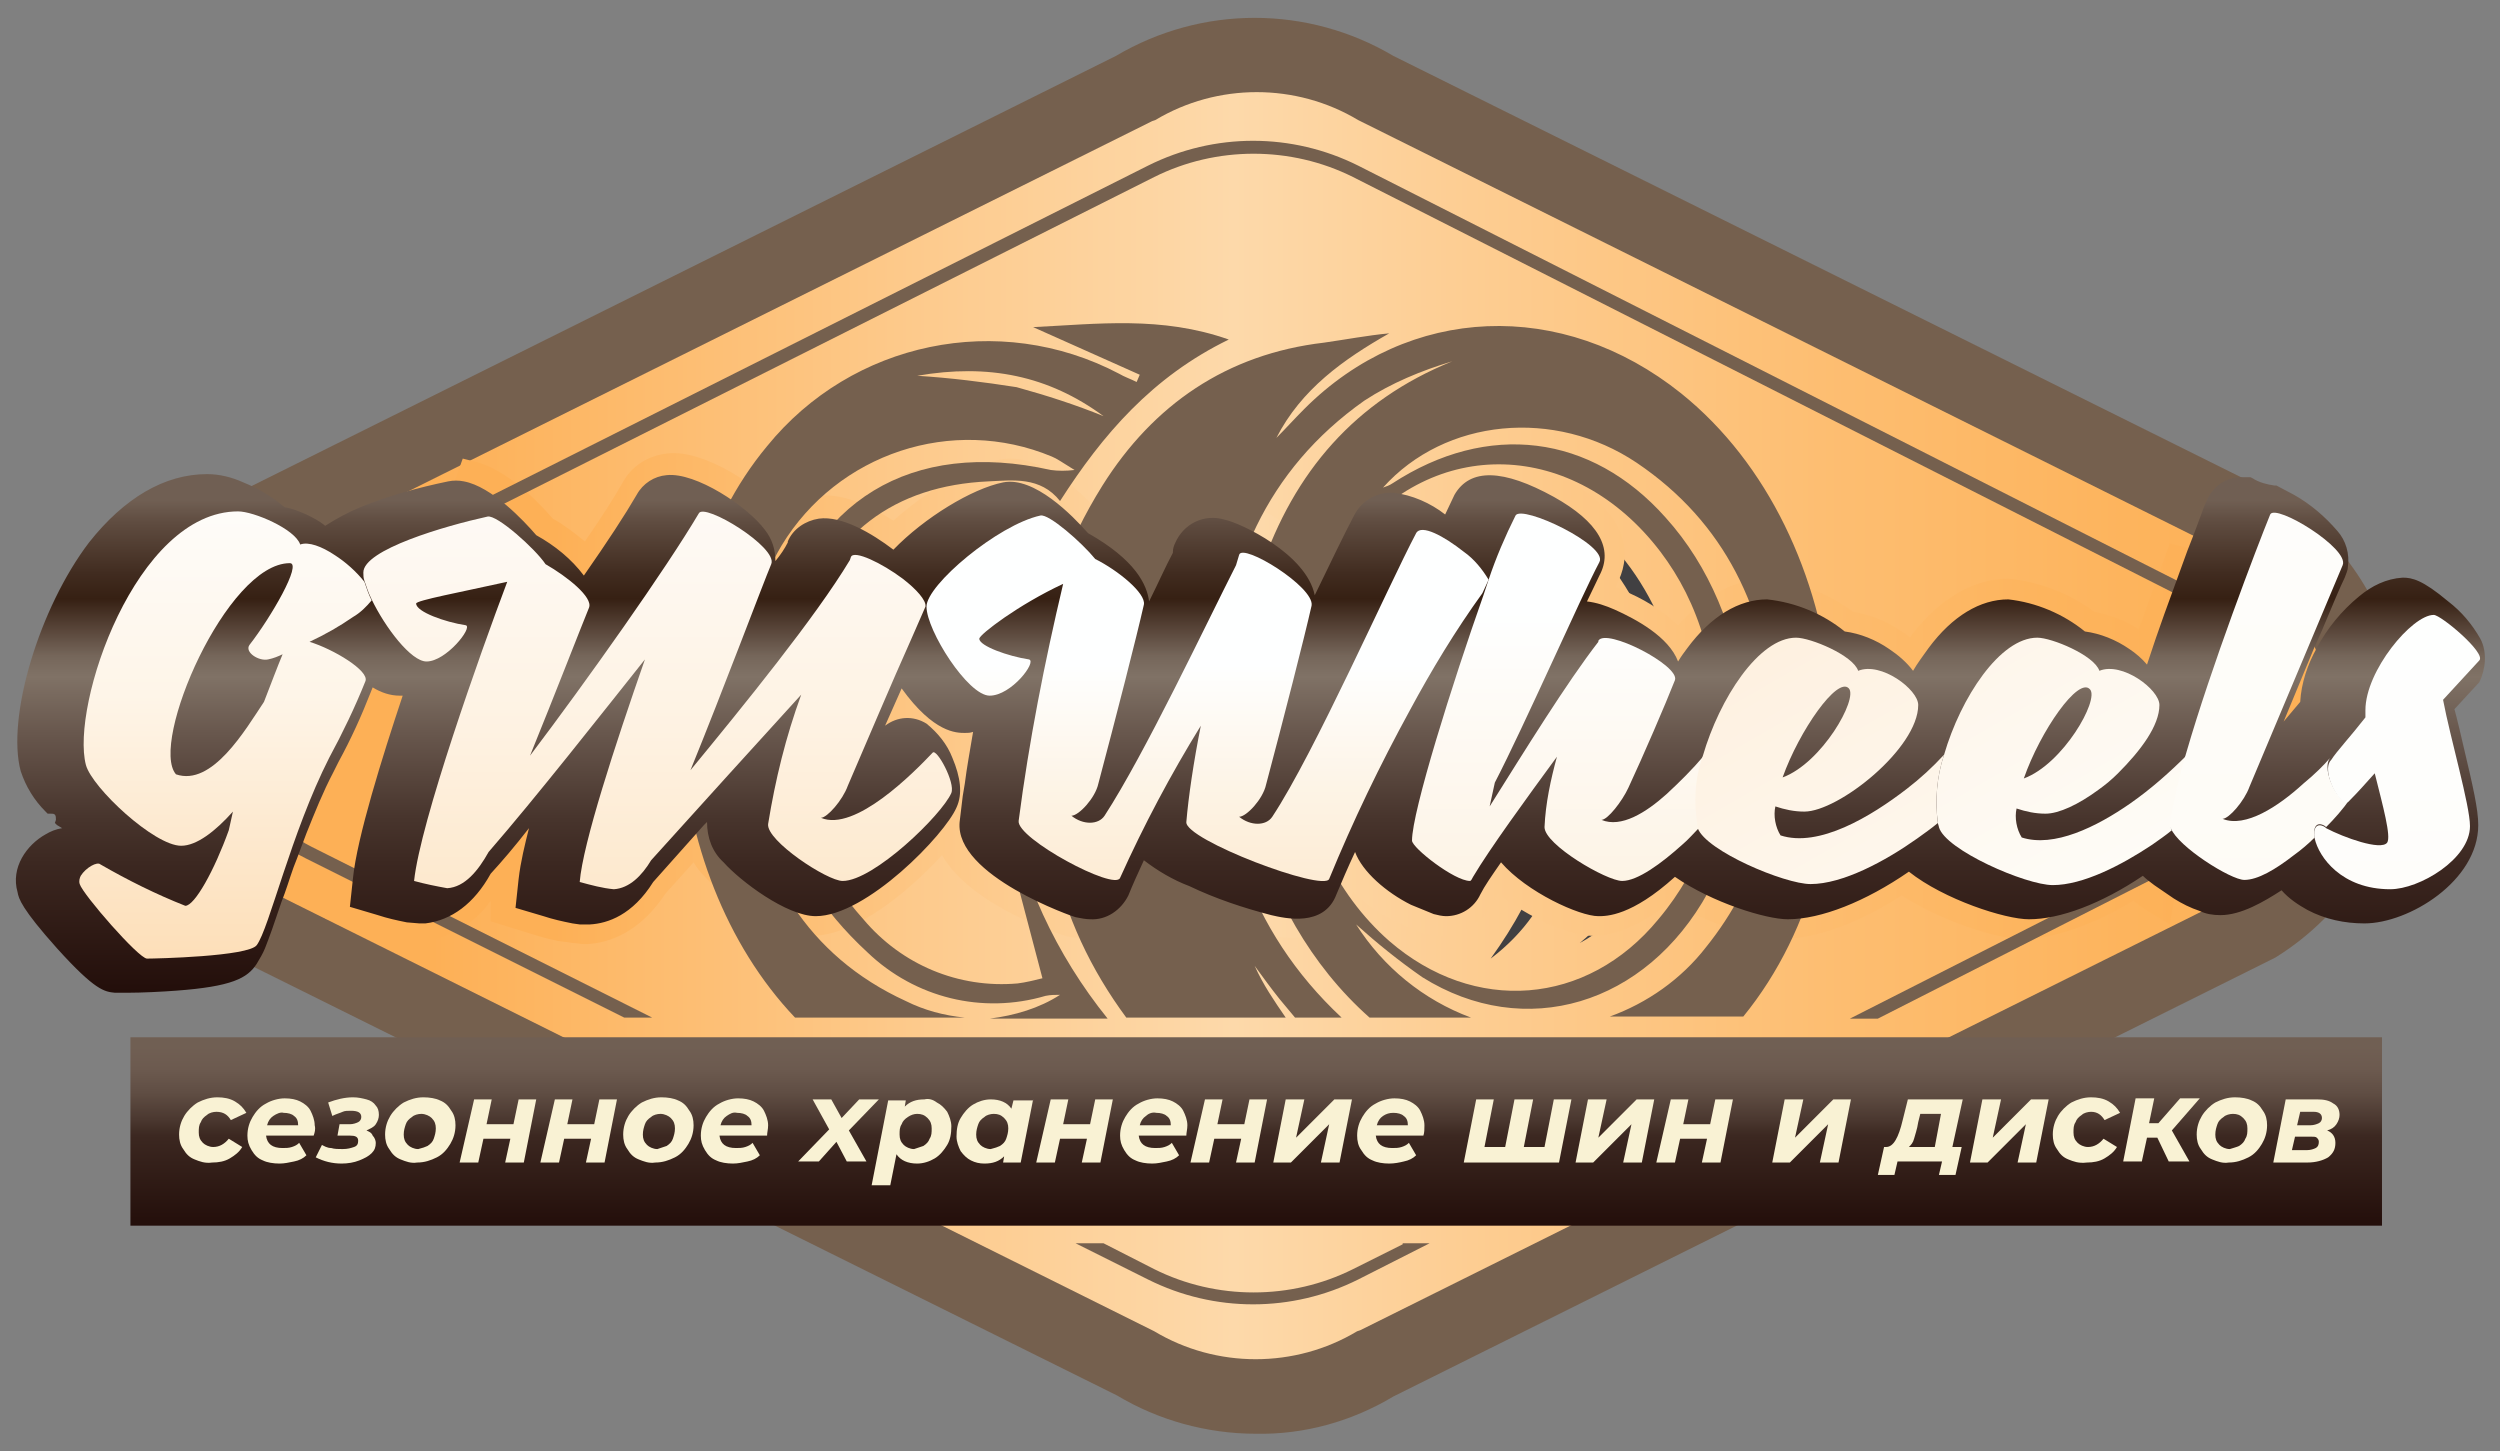
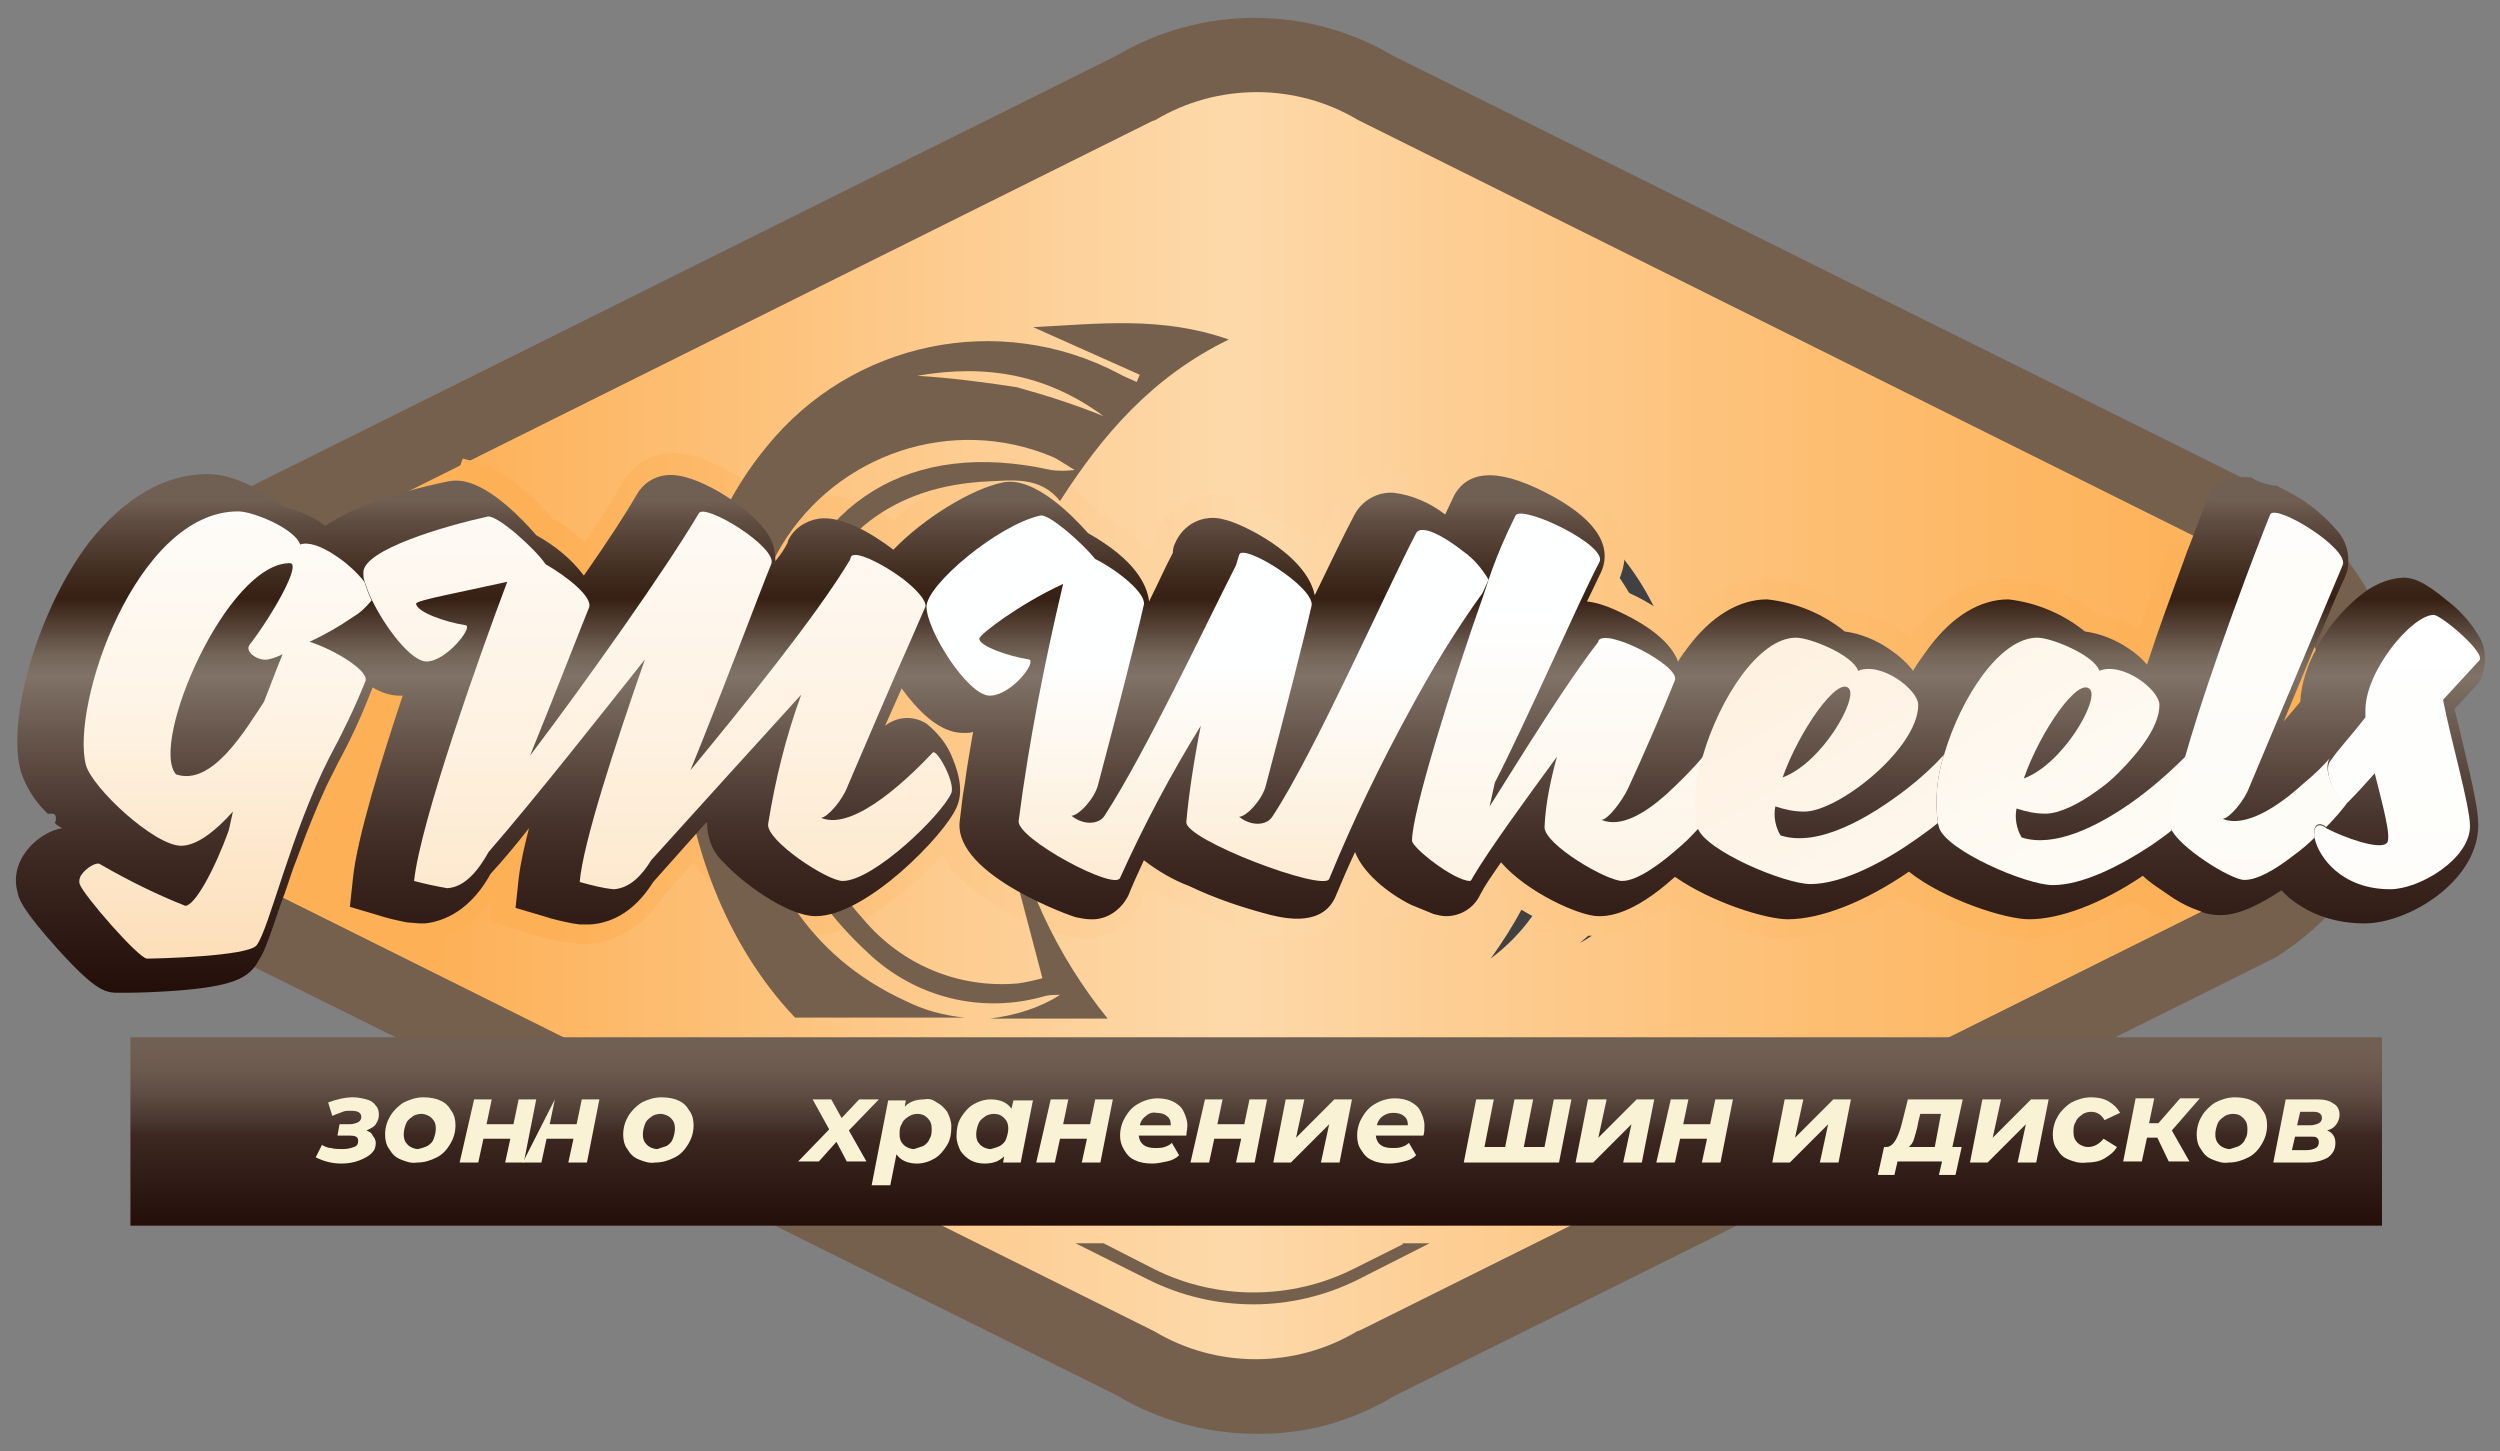
<svg xmlns="http://www.w3.org/2000/svg" id="Слой_1" x="0px" y="0px" viewBox="0 0 241.5 140.2" style="enable-background:new 0 0 241.5 140.2;" xml:space="preserve">
  <rect x="0" y="0" width="241.5" height="140.2" fill="#808080" stroke="none" />
  <style type="text/css"> .st0{fill:url(#SVGID_1_);} .st1{fill:#414042;} .st2{fill:none;} .st3{fill:#75604E;} .st4{fill:url(#SVGID_2_);} .st5{fill:url(#SVGID_3_);} .st6{enable-background:new ;} .st7{fill:#F9F2D4;} .st8{fill:url(#SVGID_4_);} .st9{fill:url(#SVGID_5_);} .st10{fill:url(#SVGID_6_);} .st11{fill:url(#SVGID_7_);} .st12{fill:url(#SVGID_8_);} .st13{fill:url(#SVGID_9_);} .st14{fill:url(#SVGID_10_);} .st15{fill:url(#SVGID_11_);} .st16{fill:url(#SVGID_12_);} </style>
  <title>gmwheels_лого</title>
  <linearGradient id="SVGID_1_" gradientUnits="userSpaceOnUse" x1="16.573" y1="69.79" x2="226" y2="69.79" gradientTransform="matrix(1 0 0 -1 0 139.89)">
    <stop offset="0.12" style="stop-color:#FDB056" />
    <stop offset="0.36" style="stop-color:#FDCC90" />
    <stop offset="0.49" style="stop-color:#FDD9AA" />
    <stop offset="0.59" style="stop-color:#FDCE94" />
    <stop offset="0.76" style="stop-color:#FDBE72" />
    <stop offset="0.9" style="stop-color:#FDB45D" />
    <stop offset="1" style="stop-color:#FDB056" />
  </linearGradient>
  <path class="st0" d="M226,70.1c0,7.6-3.9,14.8-10.4,18.8l-0.3,0.2l-82.7,41.1c-7,4.2-15.8,4.2-22.8,0L27.3,89.1L27,88.9 c-10.4-6.5-13.5-20.1-7.1-30.5c1.8-2.9,4.2-5.3,7.1-7.1l0.3-0.2L109.9,10c7-4.2,15.8-4.2,22.8,0l82.6,41.1l0.3,0.2 C222.1,55.3,226,62.4,226,70.1z" />
  <path class="st1" d="M152.6,91.1c13.3-10.9,11-36.2-6.1-43.5c6.7,0.5,13.5,8.1,15.5,17.4C164.4,75.7,160.4,86.9,152.6,91.1z" />
  <path class="st1" d="M144,92.6c9.5-13.2,8.4-24.9-3.7-39.4c7.3,4.4,10.6,11.3,11.2,19.5C152.1,80.4,150.6,87.6,144,92.6z" />
  <path class="st2" d="M109.7,13.5c6.8-4,15.2-4,22,0l76.3,38l0.3,0.2c1.3,0.8,2.5,1.7,3.5,2.8c0.4-1,0.7-1.9,1-2.6l-82-40.8h-0.1 c-6.2-3.7-13.9-3.7-20.1,0l-0.2,0.1L29.6,51.2c0.6,0.3,1.1,0.6,1.7,1l0.4,0.3c1.1-0.8,2.3-1.4,3.5-1.9L109.7,13.5z" />
  <path class="st2" d="M212.1,88.4l-81.2,40.4l-0.1,0.1c-6.2,3.7-13.9,3.7-20.1,0h-0.1L26.9,87.2c0.4-1.1,0.7-2.2,1.2-3.4 c1.5,1.7,3.2,3.2,5.1,4.4l0.3,0.2l76.3,38c6.8,4,15.3,4,22.1,0l76.3-38l0.4-0.2c0.5-0.3,0.9-0.6,1.4-0.9 C210.5,87.7,211.3,88.1,212.1,88.4z" />
  <path class="st2" d="M224.3,63.9c-0.9,1.6-1.5,3.3-1.6,5.1c-0.7,0.8-1.3,1.6-1.8,2.2c-0.3,0.4-0.6,0.7-0.8,1v0.1l-0.2,0.2l-0.8,0.8 c1.4-3.4,3.2-7.6,4.6-11C223.9,62.8,224.1,63.3,224.3,63.9z" />
  <path class="st3" d="M121.3,138.5c-4.7,0-9.4-1.3-13.4-3.7L23.1,92.7l-0.4-0.2c-12.4-7.7-16.2-23.9-8.5-36.2c2.1-3.4,5-6.3,8.4-8.5 l0.6-0.3l84.6-42.1c8.3-4.9,18.5-4.9,26.8,0l84.7,42.1l0.5,0.3c12.3,7.7,16.1,23.9,8.4,36.3c-2.1,3.4-5,6.3-8.4,8.4l-0.6,0.3 l-84.6,42.1C130.6,137.3,126,138.6,121.3,138.5z M26.7,86.4l84.8,42.2c6,3.6,13.6,3.6,19.6,0l0.3-0.1l84.6-42.1l0.2-0.1 c8.9-5.6,11.6-17.4,6.1-26.3c-1.5-2.5-3.6-4.5-6.1-6.1l-0.2-0.1l-84.8-42.2c-6-3.6-13.6-3.6-19.6,0l-0.3,0.1L26.7,53.8l-0.2,0.1 c-8.9,5.6-11.7,17.4-6.1,26.3c1.5,2.5,3.6,4.5,6.1,6.1L26.7,86.4z" />
  <path class="st3" d="M135.5,120.2l-4.8,2.4c-6,3-13.2,3-19.2,0l-4.9-2.5h-2.7l7,3.5c6.4,3.2,13.9,3.2,20.3,0l6.9-3.5H135.5z" />
  <linearGradient id="SVGID_2_" gradientUnits="userSpaceOnUse" x1="121.3" y1="21.49" x2="121.3" y2="39.69" gradientTransform="matrix(1 0 0 -1 0 139.89)">
    <stop offset="0" style="stop-color:#230E0A" />
    <stop offset="0.48" style="stop-color:#3C2821" />
    <stop offset="0.56" style="stop-color:#4A372F" />
    <stop offset="0.7" style="stop-color:#5F4D43" />
    <stop offset="0.83" style="stop-color:#6C5A4F" />
    <stop offset="0.95" style="stop-color:#705F53" />
  </linearGradient>
  <rect x="12.6" y="100.2" class="st4" width="217.5" height="18.2" />
  <linearGradient id="SVGID_3_" gradientUnits="userSpaceOnUse" x1="31.34" y1="72.317" x2="215.86" y2="72.317" gradientTransform="matrix(1 0 0 -1 0 139.89)">
    <stop offset="0.12" style="stop-color:#FDB056" />
    <stop offset="0.36" style="stop-color:#FDCC90" />
    <stop offset="0.49" style="stop-color:#FDD9AA" />
    <stop offset="0.59" style="stop-color:#FDCE94" />
    <stop offset="0.76" style="stop-color:#FDBE72" />
    <stop offset="0.9" style="stop-color:#FDB45D" />
    <stop offset="1" style="stop-color:#FDB056" />
  </linearGradient>
  <path class="st5" d="M209.6,52.5l-0.8,2.2c-0.6,1.5-1.3,3.7-2.2,6.1c-1.3-0.9-2.8-1.4-4.3-1.7c-2.4-1.8-5.3-2.9-8.3-3.2 c-3.3,0-6.6,1.9-9.3,5.4l-0.2,0.3c-0.3-0.3-0.6-0.5-0.8-0.6c-1.4-1-3-1.6-4.7-1.9c-2.4-1.8-5.3-2.9-8.3-3.2c-3,0-6,1.6-8.6,4.5 c-1.6-1.5-3.4-2.6-5.4-3.4l-0.6-0.3l0.1-0.3c1.1-2.1,2-6.3-5.2-10.3c-7.9-4.4-11.1-1.6-12.3,0.5l0,0c-1.2-0.7-2.6-1.1-4-1.2 c-2.4-0.1-4.6,1.1-5.6,3.2c-0.6,1.1-1.3,2.5-2.2,4.4c-2.2-2.3-5-4-8.1-5c-2.9-0.9-6,0.7-7.1,3.6c-0.1,0.3-0.2,0.5-0.3,0.8l-0.4,0.9 c-1.3-1.5-2.9-2.7-4.6-3.6c-2.5-2.8-6.3-6-9.8-5.3c-2.9,0.6-7.1,3-10.3,5.9c-2-1.3-4.8-2.7-7.2-2.4c-1.3,0.2-2.6,0.8-3.5,1.8 c-2.1-2.7-7.6-6.3-11.1-5.9c-1.9,0.2-3.5,1.2-4.4,2.9c-0.8,1.4-2,3.3-3.6,5.6c-1-0.8-2-1.6-3.1-2.2c-2-2.3-4.9-5-7.9-5.6l-0.8-0.2 l-8.3,23.3c-2.7,8-4.2,13.6-4.5,16.7l-0.5,4.4l4.2,1.3c1,0.3,2.1,0.6,3.1,0.7l1.3,0.2h0.5c0.1,0,0.3,0,0.4,0c2.6-0.3,5-1.7,6.5-3.9 L47.4,89l4.2,1.3c1,0.3,2,0.6,3.1,0.7l0.7,0.1c0.3,0,0.7,0.1,1,0.1h0.3c2.1-0.1,5.1-1.1,7.6-4.9l2.7-3c0.3,0.5,0.6,0.9,1,1.3 c1.9,2.1,6.9,5.8,10.4,5.8c4.4,0,9.7-4.6,12.6-7.8c2.8,5,11.8,7.8,11.9,7.8c0.6,0.2,1.3,0.2,1.9,0.2c2.4,0.1,4.6-1.4,5.5-3.6 c0.1-0.4,0.3-0.8,0.5-1.2c0.8,0.4,1.7,0.9,2.8,1.4c2.7,1.2,5.4,2.2,8.2,3c5.6,1.3,7.8-1,8.6-3.2l0.3-0.8c1.2,1.1,2.6,2.1,4.1,2.8 l2.3,1l0.2,0.1c0.6,0.2,1.2,0.3,1.8,0.3c2.1,0,4.1-1.2,5-3.1c0.2-0.3,0.4-0.6,0.6-1c3,2.4,7,4.1,9.1,4.1c0.9,0,3.4,0,7.6-3.3 c3.7,2.2,8.4,3.6,10.7,3.6c4.3,0,9-2.5,11.6-4.2c3.7,2.4,9.1,4.2,11.6,4.2c4,0,8.3-2.2,10.8-3.7l0.1,0.1c0.6,0.5,1.4,1,2.1,1.4 l1.3,0.8l6.1-35.3L209.6,52.5z" />
  <g class="st6">
-     <path class="st7" d="M18.8,112c-0.5-0.2-0.8-0.5-1.1-1c-0.3-0.4-0.4-0.9-0.4-1.4c0-0.7,0.2-1.3,0.5-1.8c0.3-0.5,0.8-1,1.3-1.3 c0.6-0.3,1.2-0.5,1.9-0.5c0.6,0,1.2,0.1,1.7,0.4c0.5,0.3,0.8,0.6,1.1,1.1l-1.5,0.7c-0.3-0.5-0.7-0.8-1.4-0.8 c-0.3,0-0.7,0.1-0.9,0.3c-0.3,0.2-0.5,0.4-0.6,0.7c-0.2,0.3-0.2,0.6-0.2,1c0,0.4,0.1,0.7,0.4,1c0.2,0.2,0.6,0.4,1,0.4 c0.6,0,1.1-0.3,1.5-0.8l1.3,0.8c-0.3,0.5-0.7,0.8-1.2,1.1c-0.5,0.3-1.1,0.4-1.7,0.4C19.8,112.4,19.3,112.2,18.8,112z" />
-     <path class="st7" d="M30.3,109.7h-4.6c0.1,0.8,0.6,1.2,1.6,1.2c0.3,0,0.6,0,0.9-0.1c0.3-0.1,0.5-0.2,0.7-0.4l0.7,1.2 c-0.3,0.3-0.7,0.5-1.2,0.6s-0.9,0.2-1.4,0.2c-0.6,0-1.2-0.1-1.6-0.3c-0.5-0.2-0.8-0.5-1.1-1s-0.4-0.9-0.4-1.4 c0-0.7,0.2-1.3,0.5-1.8c0.3-0.5,0.7-1,1.3-1.3c0.5-0.3,1.2-0.5,1.8-0.5c0.6,0,1.1,0.1,1.5,0.3c0.4,0.2,0.8,0.5,1,0.9 c0.2,0.4,0.4,0.9,0.4,1.4C30.5,109.1,30.4,109.4,30.3,109.7z M26.4,107.8c-0.3,0.2-0.5,0.5-0.6,0.9h3c0-0.4-0.1-0.7-0.4-0.9 c-0.2-0.2-0.6-0.3-1-0.3C27.1,107.4,26.7,107.6,26.4,107.8z" />
-   </g>
+     </g>
  <g class="st6">
    <path class="st7" d="M36,109.7c0.2,0.2,0.3,0.5,0.3,0.7c0,0.4-0.1,0.7-0.4,1c-0.3,0.3-0.7,0.5-1.2,0.7c-0.5,0.2-1.1,0.3-1.7,0.3 c-0.9,0-1.7-0.2-2.5-0.6l0.6-1.2c0.2,0.1,0.5,0.3,0.9,0.3c0.3,0.1,0.7,0.1,1.1,0.1c0.5,0,0.8-0.1,1.1-0.2c0.3-0.1,0.4-0.3,0.4-0.6 c0-0.4-0.3-0.5-0.8-0.5h-1.2l0.2-1.1h1c0.3,0,0.6-0.1,0.8-0.2c0.2-0.1,0.3-0.3,0.3-0.5c0-0.4-0.3-0.6-1-0.6c-0.3,0-0.6,0-0.8,0.1 s-0.6,0.2-1,0.4l-0.4-1.3c0.8-0.3,1.6-0.5,2.4-0.5c0.5,0,0.9,0.1,1.3,0.2c0.4,0.1,0.7,0.3,0.9,0.6c0.2,0.2,0.3,0.5,0.3,0.9 c0,0.3-0.1,0.6-0.3,0.9s-0.5,0.4-0.9,0.6C35.6,109.3,35.9,109.4,36,109.7z" />
    <path class="st7" d="M38.7,112c-0.5-0.2-0.8-0.5-1.1-1c-0.3-0.4-0.4-0.9-0.4-1.4c0-0.7,0.2-1.3,0.5-1.8c0.3-0.5,0.8-1,1.3-1.3 c0.6-0.3,1.2-0.5,1.9-0.5c0.6,0,1.2,0.1,1.6,0.3c0.5,0.2,0.8,0.5,1.1,1c0.3,0.4,0.4,0.9,0.4,1.4c0,0.7-0.2,1.3-0.5,1.8 c-0.3,0.5-0.7,1-1.3,1.3s-1.2,0.5-1.9,0.5C39.7,112.4,39.2,112.2,38.7,112z M41.3,110.7c0.3-0.2,0.5-0.4,0.6-0.7s0.2-0.6,0.2-1 c0-0.4-0.1-0.7-0.4-1c-0.2-0.2-0.6-0.4-1-0.4c-0.3,0-0.7,0.1-0.9,0.3c-0.3,0.2-0.5,0.4-0.6,0.7c-0.1,0.3-0.2,0.6-0.2,1 c0,0.4,0.1,0.7,0.4,1c0.2,0.2,0.6,0.4,1,0.4C40.8,110.9,41.1,110.8,41.3,110.7z" />
    <path class="st7" d="M45.8,106.2h1.7l-0.5,2.4h2.6l0.5-2.4h1.7l-1.2,6.1h-1.8l0.5-2.3h-2.6l-0.5,2.3h-1.8L45.8,106.2z" />
-     <path class="st7" d="M53.6,106.2h1.7l-0.5,2.4h2.6l0.5-2.4h1.7l-1.2,6.1h-1.8l0.5-2.3h-2.6l-0.5,2.3h-1.8L53.6,106.2z" />
+     <path class="st7" d="M53.6,106.2l-0.5,2.4h2.6l0.5-2.4h1.7l-1.2,6.1h-1.8l0.5-2.3h-2.6l-0.5,2.3h-1.8L53.6,106.2z" />
    <path class="st7" d="M61.7,112c-0.5-0.2-0.8-0.5-1.1-1c-0.3-0.4-0.4-0.9-0.4-1.4c0-0.7,0.2-1.3,0.5-1.8c0.3-0.5,0.8-1,1.3-1.3 c0.6-0.3,1.2-0.5,1.9-0.5c0.6,0,1.2,0.1,1.6,0.3c0.5,0.2,0.8,0.5,1.1,1c0.3,0.4,0.4,0.9,0.4,1.4c0,0.7-0.2,1.3-0.5,1.8 c-0.3,0.5-0.7,1-1.3,1.3s-1.2,0.5-1.9,0.5C62.7,112.4,62.2,112.2,61.7,112z M64.4,110.7c0.3-0.2,0.5-0.4,0.6-0.7s0.2-0.6,0.2-1 c0-0.4-0.1-0.7-0.4-1c-0.2-0.2-0.6-0.4-1-0.4c-0.3,0-0.7,0.1-0.9,0.3c-0.3,0.2-0.5,0.4-0.6,0.7c-0.1,0.3-0.2,0.6-0.2,1 c0,0.4,0.1,0.7,0.4,1c0.2,0.2,0.6,0.4,1,0.4C63.8,110.9,64.1,110.8,64.4,110.7z" />
-     <path class="st7" d="M74.1,109.7h-4.6c0.1,0.8,0.6,1.2,1.6,1.2c0.3,0,0.6,0,0.9-0.1c0.3-0.1,0.5-0.2,0.7-0.4l0.7,1.2 c-0.3,0.3-0.7,0.5-1.2,0.6s-0.9,0.2-1.4,0.2c-0.6,0-1.2-0.1-1.6-0.3c-0.5-0.2-0.8-0.5-1.1-1s-0.4-0.9-0.4-1.4 c0-0.7,0.2-1.3,0.5-1.8c0.3-0.5,0.7-1,1.3-1.3c0.5-0.3,1.2-0.5,1.8-0.5c0.6,0,1.1,0.1,1.5,0.3c0.4,0.2,0.8,0.5,1,0.9 c0.2,0.4,0.4,0.9,0.4,1.4C74.2,109.1,74.1,109.4,74.1,109.7z M70.2,107.8c-0.3,0.2-0.5,0.5-0.6,0.9h3c0-0.4-0.1-0.7-0.4-0.9 c-0.2-0.2-0.6-0.3-1-0.3C70.8,107.4,70.5,107.6,70.2,107.8z" />
    <path class="st7" d="M82,109.2l1.7,3h-1.9l-1-1.9l-1.7,1.9h-2l3-3.1l-1.6-2.9h1.8l1,1.8l1.7-1.8h1.9L82,109.2z" />
    <path class="st7" d="M90.5,106.5c0.4,0.2,0.7,0.5,1,0.9c0.2,0.4,0.4,0.9,0.4,1.4c0,0.7-0.1,1.3-0.4,1.8c-0.3,0.5-0.7,1-1.2,1.3 c-0.5,0.3-1.1,0.5-1.7,0.5c-0.9,0-1.6-0.3-2-0.9l-0.6,3h-1.8l1.6-8.2h1.7l-0.1,0.6c0.5-0.5,1.1-0.7,1.9-0.7 C89.7,106.1,90.1,106.2,90.5,106.5z M89.2,110.7c0.3-0.2,0.5-0.4,0.6-0.7c0.2-0.3,0.2-0.6,0.2-1c0-0.4-0.1-0.7-0.4-1 s-0.6-0.4-1-0.4c-0.3,0-0.6,0.1-0.9,0.3c-0.3,0.2-0.5,0.4-0.6,0.7c-0.2,0.3-0.2,0.6-0.2,1c0,0.4,0.1,0.7,0.4,1 c0.2,0.2,0.6,0.4,1,0.4C88.6,110.9,88.9,110.8,89.2,110.7z" />
    <path class="st7" d="M99.8,106.2l-1.2,6.1h-1.7l0.1-0.6c-0.5,0.5-1.1,0.7-1.9,0.7c-0.5,0-0.9-0.1-1.3-0.3s-0.7-0.5-1-0.9 c-0.2-0.4-0.4-0.9-0.4-1.4c0-0.7,0.1-1.3,0.4-1.8s0.7-1,1.2-1.3c0.5-0.3,1.1-0.5,1.7-0.5c0.9,0,1.6,0.3,2,0.9l0.2-0.8H99.8z M96.6,110.7c0.3-0.2,0.5-0.4,0.6-0.7s0.2-0.6,0.2-1c0-0.4-0.1-0.7-0.4-1s-0.6-0.4-1-0.4c-0.3,0-0.7,0.1-0.9,0.3 c-0.3,0.2-0.5,0.4-0.6,0.7c-0.1,0.3-0.2,0.6-0.2,1c0,0.4,0.1,0.7,0.4,1c0.2,0.2,0.6,0.4,1,0.4C96.1,110.9,96.4,110.8,96.6,110.7z" />
    <path class="st7" d="M101.5,106.2h1.7l-0.5,2.4h2.6l0.5-2.4h1.7l-1.2,6.1h-1.8l0.5-2.3h-2.6l-0.5,2.3h-1.8L101.5,106.2z" />
    <path class="st7" d="M114.6,109.7h-4.6c0.1,0.8,0.6,1.2,1.6,1.2c0.3,0,0.6,0,0.9-0.1c0.3-0.1,0.5-0.2,0.7-0.4l0.7,1.2 c-0.3,0.3-0.7,0.5-1.2,0.6s-0.9,0.2-1.4,0.2c-0.6,0-1.2-0.1-1.6-0.3c-0.5-0.2-0.8-0.5-1.1-1s-0.4-0.9-0.4-1.4 c0-0.7,0.2-1.3,0.5-1.8c0.3-0.5,0.7-1,1.3-1.3c0.5-0.3,1.2-0.5,1.8-0.5c0.6,0,1.1,0.1,1.5,0.3c0.4,0.2,0.8,0.5,1,0.9 c0.2,0.4,0.4,0.9,0.4,1.4C114.7,109.1,114.6,109.4,114.6,109.7z M110.7,107.8c-0.3,0.2-0.5,0.5-0.6,0.9h3c0-0.4-0.1-0.7-0.4-0.9 c-0.2-0.2-0.6-0.3-1-0.3C111.3,107.4,110.9,107.6,110.7,107.8z" />
    <path class="st7" d="M116.4,106.2h1.7l-0.5,2.4h2.6l0.5-2.4h1.7l-1.2,6.1h-1.8l0.5-2.3h-2.6l-0.5,2.3h-1.8L116.4,106.2z" />
    <path class="st7" d="M124.2,106.2h1.8l-0.8,3.7l3.7-3.7h1.7l-1.2,6.1h-1.8l0.8-3.7l-3.7,3.7H123L124.2,106.2z" />
    <path class="st7" d="M137.5,109.7h-4.6c0.1,0.8,0.6,1.2,1.6,1.2c0.3,0,0.6,0,0.9-0.1c0.3-0.1,0.5-0.2,0.7-0.4l0.7,1.2 c-0.3,0.3-0.7,0.5-1.2,0.6c-0.4,0.1-0.9,0.2-1.4,0.2c-0.6,0-1.2-0.1-1.6-0.3c-0.5-0.2-0.8-0.5-1.1-1c-0.3-0.4-0.4-0.9-0.4-1.4 c0-0.7,0.2-1.3,0.5-1.8c0.3-0.5,0.7-1,1.3-1.3c0.5-0.3,1.2-0.5,1.8-0.5c0.6,0,1.1,0.1,1.5,0.3c0.4,0.2,0.8,0.5,1,0.9 c0.2,0.4,0.4,0.9,0.4,1.4C137.6,109.1,137.6,109.4,137.5,109.7z M133.6,107.8c-0.3,0.2-0.5,0.5-0.6,0.9h3c0-0.4-0.1-0.7-0.4-0.9 c-0.2-0.2-0.6-0.3-1-0.3S133.9,107.6,133.6,107.8z" />
    <path class="st7" d="M151.8,106.2l-1.2,6.1h-9.2l1.2-6.1h1.7l-0.9,4.6h2l0.9-4.6h1.8l-0.9,4.6h2l0.9-4.6H151.8z" />
    <path class="st7" d="M153.4,106.2h1.8l-0.8,3.7l3.7-3.7h1.7l-1.2,6.1h-1.8l0.8-3.7l-3.7,3.7h-1.7L153.4,106.2z" />
    <path class="st7" d="M161.4,106.2h1.7l-0.5,2.4h2.6l0.5-2.4h1.7l-1.2,6.1h-1.8l0.5-2.3h-2.6l-0.5,2.3h-1.8L161.4,106.2z" />
    <path class="st7" d="M172.4,106.2h1.8l-0.8,3.7l3.7-3.7h1.7l-1.2,6.1h-1.8l0.8-3.7l-3.7,3.7h-1.7L172.4,106.2z" />
    <path class="st7" d="M188.6,110.8h0.9l-0.6,2.7h-1.6l0.3-1.3h-4.3l-0.3,1.3h-1.6l0.6-2.7h0.2c0.7,0,1.2-0.9,1.6-2.6l0.5-2h5.3 L188.6,110.8z M184.9,110c-0.1,0.4-0.3,0.6-0.5,0.8h2.5l0.6-3.2h-2l-0.2,0.8C185.2,109.1,185,109.6,184.9,110z" />
    <path class="st7" d="M191.5,106.2h1.8l-0.8,3.7l3.7-3.7h1.7l-1.2,6.1h-1.8l0.8-3.7l-3.7,3.7h-1.7L191.5,106.2z" />
    <path class="st7" d="M199.8,112c-0.5-0.2-0.8-0.5-1.1-1c-0.3-0.4-0.4-0.9-0.4-1.4c0-0.7,0.2-1.3,0.5-1.8c0.3-0.5,0.8-1,1.3-1.3 c0.6-0.3,1.2-0.5,1.9-0.5c0.6,0,1.2,0.1,1.7,0.4c0.5,0.3,0.8,0.6,1.1,1.1l-1.5,0.7c-0.3-0.5-0.7-0.8-1.3-0.8 c-0.3,0-0.7,0.1-0.9,0.3c-0.3,0.2-0.5,0.4-0.6,0.7c-0.2,0.3-0.2,0.6-0.2,1c0,0.4,0.1,0.7,0.4,1c0.2,0.2,0.6,0.4,1,0.4 c0.6,0,1.1-0.3,1.5-0.8l1.3,0.8c-0.3,0.5-0.7,0.8-1.2,1.1c-0.5,0.3-1.1,0.4-1.7,0.4C200.8,112.4,200.3,112.2,199.8,112z" />
  </g>
  <g class="st6">
    <path class="st7" d="M209.8,109.2l1.7,3h-2l-1.1-2.3h-1l-0.5,2.3h-1.8l1.2-6.1h1.8l-0.5,2.4h0.9l2.1-2.4h1.9L209.8,109.2z" />
  </g>
  <g class="st6">
    <path class="st7" d="M213.7,112c-0.5-0.2-0.8-0.5-1.1-1c-0.3-0.4-0.4-0.9-0.4-1.4c0-0.7,0.2-1.3,0.5-1.8c0.3-0.5,0.8-1,1.3-1.3 c0.6-0.3,1.2-0.5,1.9-0.5c0.6,0,1.2,0.1,1.6,0.3c0.5,0.2,0.8,0.5,1.1,1c0.3,0.4,0.4,0.9,0.4,1.4c0,0.7-0.2,1.3-0.5,1.8 c-0.3,0.5-0.7,1-1.3,1.3s-1.2,0.5-1.9,0.5C214.7,112.4,214.2,112.2,213.7,112z M216.3,110.7c0.3-0.2,0.5-0.4,0.6-0.7 c0.2-0.3,0.2-0.6,0.2-1c0-0.4-0.1-0.7-0.4-1s-0.6-0.4-1-0.4c-0.3,0-0.7,0.1-0.9,0.3c-0.3,0.2-0.5,0.4-0.6,0.7 c-0.1,0.3-0.2,0.6-0.2,1c0,0.4,0.1,0.7,0.4,1c0.2,0.2,0.6,0.4,1,0.4C215.7,110.9,216.1,110.8,216.3,110.7z" />
    <path class="st7" d="M225.6,110.4c0,0.6-0.2,1-0.7,1.4c-0.5,0.3-1.2,0.5-2,0.5h-3.3l1.2-6.1h3c0.7,0,1.2,0.1,1.6,0.4 c0.4,0.2,0.6,0.6,0.6,1.1c0,0.3-0.1,0.6-0.3,0.9c-0.2,0.3-0.5,0.5-0.9,0.6C225.3,109.4,225.6,109.8,225.6,110.4z M223.7,110.9 c0.2-0.1,0.3-0.3,0.3-0.6c0-0.2-0.1-0.3-0.2-0.4c-0.1-0.1-0.3-0.1-0.6-0.1h-1.5l-0.3,1.3h1.5C223.2,111.1,223.5,111,223.7,110.9z M221.9,108.7h1.3c0.3,0,0.6-0.1,0.8-0.2c0.2-0.1,0.3-0.3,0.3-0.5c0-0.4-0.3-0.6-0.8-0.6h-1.3L221.9,108.7z" />
  </g>
-   <path class="st3" d="M211.9,56.9L131.2,16c-6.4-3.2-13.9-3.2-20.3,0L29.5,56.9c-7.2,3.6-10.1,12.3-6.5,19.5c1.4,2.8,3.7,5.1,6.5,6.5 l30.8,15.4H63L30.1,81.8c-6.6-3.3-9.2-11.3-5.9-17.9c1.3-2.6,3.4-4.6,5.9-5.9l81.4-40.9c6-3,13.2-3,19.2,0L211.4,58 c6.6,3.3,9.2,11.4,5.9,17.9c-1.3,2.5-3.3,4.6-5.9,5.9l-32.7,16.6h2.7l30.5-15.5c7.2-3.6,10-12.4,6.4-19.5 C216.9,60.6,214.7,58.3,211.9,56.9z" />
  <path class="st3" d="M93.2,98.3c-2-0.2-3.9-0.7-5.7-1.6c-9.6-4.4-14.2-12.6-15.8-22.5c-1.4-7.4,0-15,3.8-21.5 c5.4-8.9,16.5-12.6,26.1-8.6c0.5,0.2,0.9,0.5,2.2,1.3c-0.8,0.1-1.6,0.1-2.3,0c-13.4-3-23.4,2.9-26.5,16.3c-2.7,11.6-0.2,22,8.8,30.3 c4.6,4.4,11.1,6,17.2,4.2c0.5-0.1,0.9-0.1,1.4-0.1c-2,1.3-4.4,2-6.8,2.3H107c-5-6.2-8.4-13.5-9.8-21.4l-1,0.4l4.5,17.1 c-0.8,0.2-1.6,0.4-2.4,0.5c-5.7,0.5-11.2-1.8-14.9-6.2c-7.4-8.3-9.1-18-5.9-28.5c2.6-8.7,8.9-13.4,18-13.8c2.3-0.1,5-0.5,6.9,1.9 c4.1-6.4,8.9-12,16.3-15.6c-6.5-2.3-12.7-1.5-18.9-1.2l10.3,4.6l-0.3,0.7c-0.6-0.3-1.2-0.5-1.7-0.8c-11.6-6.1-25.8-3.1-34,7 C61.7,58,63.4,84.2,76.8,98.3H93.2z M106.6,40.2c-2.7-1.1-5.5-2-8.4-2.8c-3.2-0.5-6.4-0.9-9.6-1.1C95.5,35.1,101.3,36.3,106.6,40.2 L106.6,40.2z" />
-   <path class="st3" d="M108.8,98.3h15.4c-1.1-1.6-2.2-3.2-3-5c0.8,1.1,1.6,2.2,2.4,3.2c0.5,0.6,1,1.2,1.5,1.8h4.5 c-9-8.4-12.5-19.4-11.9-31.9c0.5-11.3,4.6-21,14.1-27.7c2.6-1.7,5.5-2.9,8.5-3.8c-9.4,3.8-15.3,10.7-18.5,20.1 c-5.3,15.4-0.8,33.3,10.5,43.3h9.8c-4.6-1.7-8.5-4.9-11.1-9c2,1.8,4.1,3.5,6.4,5.1c9.9,6.2,21.6,2.7,27.6-8.2 c6.1-11.1,4.4-26.8-4.1-36.2c-7.2-8.1-17.2-9.3-26.4-3.3c-0.3,0.2-0.6,0.3-0.9,0.4c6-6.7,16.6-7.7,24.5-2.4 c8.6,5.8,12.5,14.3,13.3,24.3c0.7,8.3-1.3,15.9-6.6,22.5c-2.4,3.1-5.7,5.4-9.3,6.7h12.9c13.8-16.9,10.9-46.6-6-60.2 c-11.5-9.2-26.3-8.6-36.4,1.5c-0.9,0.9-1.8,1.9-2.7,2.8c2.4-4.7,6.5-7.6,10.9-10.1c-2.1,0.2-4.2,0.6-6.3,0.9 c-9.4,1.1-16.5,6-21.4,13.8c-7,11.2-8.2,23.3-4.8,35.8C102.9,88.5,105.4,93.7,108.8,98.3z M160.4,53.3c3.7,4.9,5.7,11,5.8,21 c0,3.4-1.7,9.4-6,14.5c-6.9,8.4-17.8,9.2-26,2.1c-10.5-9.2-12.3-27.4-3.8-38.5C138.4,42,152.1,42.4,160.4,53.3L160.4,53.3z" />
  <linearGradient id="SVGID_4_" gradientUnits="userSpaceOnUse" x1="120.734" y1="44.06" x2="120.734" y2="94.03" gradientTransform="matrix(1 0 0 -1 0 139.89)">
    <stop offset="0" style="stop-color:#230E0A" />
    <stop offset="0.25" style="stop-color:#3C2821" />
    <stop offset="0.34" style="stop-color:#48352D" />
    <stop offset="0.5" style="stop-color:#68574D" />
    <stop offset="0.61" style="stop-color:#807266" />
    <stop offset="0.65" style="stop-color:#75665A" />
    <stop offset="0.7" style="stop-color:#59463A" />
    <stop offset="0.76" style="stop-color:#362013" />
    <stop offset="0.81" style="stop-color:#412C20" />
    <stop offset="0.91" style="stop-color:#604D41" />
    <stop offset="0.95" style="stop-color:#705F53" />
  </linearGradient>
  <path class="st8" d="M239.6,61.7L239.6,61.7c-0.8-1.4-1.8-2.6-3.1-3.6c-2.5-2.1-3.5-2.3-4.4-2.3c-1.6,0.1-3,0.8-4.2,1.8 c-1.7,1.4-3.1,3.1-4.1,5c-0.9,1.6-1.5,3.4-1.6,5.2c-0.6,0.7-1.1,1.3-1.6,1.9l2.9-7l0.8-1.8c1-2.4,1.8-4.3,2.2-5.1 c0.1-0.3,0.3-0.7,0.3-1c0.2-1.3-0.2-2.6-1-3.5c-1.2-1.4-2.6-2.6-4.2-3.5c-0.6-0.3-1.1-0.6-1.7-0.9h-0.2c-0.7-0.1-1.5-0.3-2.1-0.7 l-0.2-0.1c-0.3,0-0.6,0-0.9,0h-0.3c-1.3,0.1-2.5,1-3,2.2c-0.2,0.4-0.5,1.2-0.9,2.3c-0.3,0.8-0.6,1.6-1,2.6l-0.8,2.2 c-0.8,2.2-2,5.4-3.1,8.8c-0.5-0.6-1.1-1.1-1.7-1.5c-1.3-0.9-2.8-1.5-4.3-1.7c-2.1-1.7-4.7-2.8-7.4-3.1c-2.7,0-5.4,1.6-7.7,4.7 c-0.5,0.7-1.1,1.5-1.5,2.2c-0.6-0.8-1.4-1.5-2.3-2.1c-1.3-0.9-2.8-1.5-4.3-1.7c-2.1-1.7-4.7-2.8-7.5-3.1c-2.7,0-5.4,1.6-7.7,4.7 c-0.3,0.4-0.6,0.8-0.9,1.3c-0.9-2.4-4.1-4.1-6.1-5c-0.9-0.4-1.8-0.7-2.7-0.8c0.5-1,0.9-1.9,1.2-2.5c1.4-2.6-0.1-5.2-4.4-7.6 c-4.9-2.7-8.1-2.8-9.6-0.2c-0.3,0.6-0.6,1.3-0.9,1.9c-1.4-1.1-3.2-1.9-5-2.1c-1.6-0.1-3.1,0.8-3.8,2.2c-0.9,1.7-2.2,4.4-3.7,7.5 l-0.1,0.2c-0.8-4-7.2-7-8.7-7.3c-2-0.6-4,0.4-4.8,2.3c-0.1,0.2-0.2,0.5-0.2,0.8v0.1c-0.7,1.3-1.4,2.9-2.3,4.7 c-0.2-1.6-1.3-4-5.9-6.6c-1.5-1.7-5.2-5.5-8.2-4.9s-7.6,3.4-10.6,6.5c-2.1-1.6-5-3.3-7.2-3c-1.3,0.2-2.5,1-3,2.2v0.1 c-0.3,0.6-0.7,1.2-1.2,1.8c0-1.1-0.3-2.1-1-3c-1.7-2.3-6.7-5.6-9.5-5.3c-1.2,0.1-2.3,0.8-2.9,1.9c-1.1,1.9-2.8,4.5-5.1,7.8 c-1.2-1.6-2.8-2.9-4.6-3.9c-1.2-1.4-4.3-4.7-7-5.2c-0.5-0.1-1-0.1-1.5,0c-2.9,0.6-5.8,1.4-8.5,2.5c-1.2,0.5-2.3,1.1-3.4,1.8 l-0.1-0.1c-0.5-0.4-1.1-0.7-1.7-1c-0.7-0.3-1.4-0.6-2.1-0.7c-1.2-1-2.5-1.8-4-2.4c-1.1-0.5-2.3-0.8-3.5-0.8c-4.1,0-8,2.3-11.4,6.6 c-4.8,6.3-8,16.9-6.6,22.1c0.5,1.5,1.3,2.8,2.4,3.9l0.2,0.2h0.3c0.2,0,0.3,0,0.4,0.1c0.1,0.1,0.1,0.3,0.1,0.5l-0.1,0.3l0.2,0.2L6,80 c-0.6,0.1-1.1,0.3-1.6,0.6c-1.8,1-3.4,3.2-2.7,5.6c0.1,0.6,0.4,1.6,3.8,5.4c3.7,4.1,4.6,4.2,5.6,4.3c0.3,0,0.7,0,1.2,0 c1.4,0,3.4-0.1,4.7-0.2c5.4-0.4,6.9-1.2,7.8-2.6c0.3-0.5,0.6-1,0.8-1.5c0.4-1,0.9-2.4,1.6-4.5l0.3-0.8c0.4-1.1,0.7-2.2,1.2-3.4 c0.3-0.8,0.6-1.6,0.9-2.4c0.8-2,1.6-4,2.6-5.9l0.5-1c1.2-2.2,2.2-4.4,3.1-6.7c0.1-0.2,0.1-0.3,0.2-0.5c0.8,0.5,1.7,0.8,2.6,0.8h0.3 c-2,6-4.4,13.7-4.8,17.6l-0.3,2.8l2.7,0.8c0.9,0.3,1.8,0.5,2.8,0.7l1.2,0.1h0.4h0.2c2.5-0.3,4.7-1.9,6.3-4.8 c1.1-1.2,2.3-2.6,3.7-4.4c-0.4,1.6-0.8,3.2-1,4.9l-0.3,2.8l2.7,0.8c0.9,0.3,1.8,0.5,2.8,0.7l0.7,0.1c0.3,0,0.5,0,0.8,0h0.2 c1.7-0.1,4.1-0.9,6.1-4.1l4.9-5.5l0.3-0.3c0,1.5,0.5,2.9,1.6,3.9c1.6,1.8,6.1,5.2,8.9,5.2c4.9,0,12.5-7.9,13.6-10.5 c0.6-1.3,0.4-2.9-0.4-4.8c-0.5-1.3-1.4-2.4-2.5-3.3c-1.3-0.8-2.8-0.7-4,0.2l1.6-3.6c3.1,4.3,5.3,4.3,6.1,4.3c0.3,0,0.5,0,0.8-0.1 c-0.3,1.8-0.6,3.4-0.8,5l-0.2,1.2c-0.1,0.9-0.2,1.7-0.3,2.5c-0.5,5.2,11.1,9.2,11.2,9.2c0.5,0.1,1,0.2,1.4,0.2 c1.6,0.1,3-0.9,3.7-2.3c0.4-1,0.9-2.1,1.5-3.4c1.3,1,2.8,1.9,4.4,2.5c2.5,1.2,5.2,2.1,7.9,2.8c1.3,0.3,5.1,1.2,6.3-2 c0.5-1.2,1.1-2.6,1.8-4.1c0.7,1.9,3,3.9,5.4,5.1l2.2,0.9c0.4,0.1,0.8,0.2,1.2,0.2c1.4,0,2.7-0.8,3.3-2.1c0.4-0.8,1.1-1.8,2-3.1 c2.5,2.9,7.6,5.2,9.4,5.2c0.8,0,3.2,0,7.4-3.8c3.6,2.5,8.8,4.1,10.9,4.1c3.2,0,7.5-1.7,11.7-4.6c3.4,2.7,9.3,4.6,11.6,4.6 c3,0,7-1.5,11-4.2c0.3,0.3,0.7,0.6,1.1,0.9c0.6,0.4,1.3,0.9,1.9,1.3c0.8,0.5,1.6,0.9,2.5,1.2c0.6,0.3,1.3,0.4,2,0.4 c2,0,4.2-1.3,5.9-2.4c0.7,0.8,1.6,1.4,2.5,1.9c1.7,0.9,3.6,1.3,5.5,1.3c4.3,0,11-4.1,11-9.5c0-1.5-0.5-3.7-1.4-7.5 c-0.3-1.3-0.6-2.6-0.9-3.7l2.4-2.6C240.1,64.7,240.3,63,239.6,61.7z" />
  <linearGradient id="SVGID_5_" gradientUnits="userSpaceOnUse" x1="21.805" y1="47.65" x2="21.805" y2="405.26" gradientTransform="matrix(1 0 0 -1 0 139.89)">
    <stop offset="0" style="stop-color:#FDDFB9" />
    <stop offset="3.000000e-02" style="stop-color:#FDE8CD" />
    <stop offset="7.000000e-02" style="stop-color:#FEF5E8" />
    <stop offset="0.12" style="stop-color:#FEFCF9" />
    <stop offset="0.15" style="stop-color:#FEFFFF" />
  </linearGradient>
  <path class="st9" d="M35.9,58c-0.3-0.6-0.5-1.2-0.7-1.8c-0.8-1-1.8-1.9-2.9-2.6c-1.2-0.8-2.5-1.3-3.3-1c-0.5-1.5-4.5-3.2-6-3.2 c-9.9,0-16.2,18.8-14.7,24.5c0.6,2.2,6.6,7.8,9.2,7.8c1.5,0,3.3-1.4,5-3.3l-0.4,1.8c-1.4,3.9-3.3,7.3-4.2,7.3 c-2.8-1.1-5.6-2.5-8.2-4c-0.3-0.3-1.4,0.3-1.9,1.1l0,0c-0.1,0.2-0.2,0.5-0.1,0.8c0.3,1,5.7,7.2,6.5,7.2s9.8-0.2,10.6-1.3 c1.2-1.6,3.3-10.8,7-18.1c1.3-2.4,2.5-4.9,3.5-7.4c0.4-1-3.1-3.1-5.4-3.8c1.5-0.7,2.9-1.5,4.2-2.4C34.8,59.2,35.4,58.6,35.9,58z M17,74.8c-2.6-3,4.9-20.4,11-20.4c1.2,0-1.8,5.2-3.9,7.9c-0.5,0.7,0.9,1.6,1.8,1.4c0.5-0.1,1-0.3,1.4-0.5c-0.5,1.2-1.1,2.8-1.8,4.6 C23.7,70.5,20.5,76,17,74.8z" />
  <linearGradient id="SVGID_6_" gradientUnits="userSpaceOnUse" x1="63.492" y1="36.56" x2="63.492" y2="185.97" gradientTransform="matrix(1 0 0 -1 0 139.89)">
    <stop offset="4.000000e-02" style="stop-color:#FDDFB9" />
    <stop offset="0.11" style="stop-color:#FDE8CC" />
    <stop offset="0.22" style="stop-color:#FEF2E2" />
    <stop offset="0.34" style="stop-color:#FEF9F3" />
    <stop offset="0.47" style="stop-color:#FEFEFC" />
    <stop offset="0.64" style="stop-color:#FEFFFF" />
  </linearGradient>
  <path class="st10" d="M87.2,55.9c-2-1.5-4.7-2.8-5-2.1l-0.1,0.3c-3.3,5.5-10.3,14.1-15.4,20.3c3.1-7.6,7-18,7.8-19.9 c0.7-1.6-6.5-6-7-4.9c-3.2,5.4-10.7,16-16.3,23.4c2.4-5.9,5-12.6,5.7-14.3c0.4-1-2.1-3-4.2-4.2c-1-1.5-4.7-4.8-5.6-4.6 c-4.1,0.9-12,3.2-12,5.4c0,0.3,0,0.5,0.1,0.8c0.2,0.6,0.4,1.2,0.7,1.8c1.3,2.7,3.8,6,5.3,6c1.9,0,4.5-3.3,3.8-3.5 c-2-0.3-4.8-1.3-4.8-2.1c0-0.3,4.3-1.1,8.8-2.1c-2.6,6.9-8.4,23.2-9,28.9c1.1,0.3,2.1,0.5,3.2,0.7c1.7-0.1,3-1.7,4-3.5 c4.6-5.3,10.8-13.2,15.1-18.6c-2.9,8.3-6,17.8-6.3,21.5c1.1,0.3,2.2,0.6,3.3,0.7c1.5-0.1,2.7-1.3,3.6-2.8c4.6-5.1,10.4-11.5,14.5-16 c-1.5,4.1-2.5,8.2-3.2,12.5c-0.2,1.6,5.7,5.5,7.2,5.5c3,0,9.6-6.4,10.5-8.5c0.4-1-1.4-4.3-1.8-3.9c-1.8,1.9-7.5,7.7-10.8,6.3 c0.6,0,2.1-1.7,2.6-3.1c1.6-3.7,4.3-10.1,6.1-14.1l1.4-3.2C89.5,58,88.5,56.9,87.2,55.9z" />
  <linearGradient id="SVGID_7_" gradientUnits="userSpaceOnUse" x1="116.655" y1="1.45" x2="116.655" y2="153.05" gradientTransform="matrix(1 0 0 -1 0 139.89)">
    <stop offset="0.23" style="stop-color:#FDDFB9" />
    <stop offset="0.28" style="stop-color:#FDE3C2" />
    <stop offset="0.37" style="stop-color:#FDEED9" />
    <stop offset="0.49" style="stop-color:#FEFFFF" />
  </linearGradient>
  <path class="st11" d="M143.8,56c-0.6-1-1.4-2-2.4-2.7c-1.9-1.5-4.1-2.7-4.6-1.8c-2.7,5.1-9.8,21.2-13.9,27.4c-0.6,0.9-2.1,0.9-3.2,0 c0.7,0,2.3-1.7,2.6-3.1c1.7-6.4,3.7-14.2,4.4-17.3c0.3-1.8-6.7-6.1-7-4.9c-0.1,0.3-0.2,0.7-0.3,1c-2.9,5.7-8.8,18.2-12.7,24.2 c-0.6,0.9-2.1,0.9-3.2,0c0.7,0,2.3-1.7,2.6-3.1c1.7-6.4,3.7-14.2,4.4-17.3c0.2-1.1-2.5-3.3-4.7-4.4c-1.3-1.6-4.5-4.4-5.3-4.2 c-4.1,0.9-11,6.7-11,8.8c0,2.3,4,8.6,6.1,8.6s4.6-3.3,3.8-3.5c-2-0.3-4.8-1.3-4.8-2c0-0.4,3.8-3.3,8.1-5.3 c-1.8,7.6-3.3,15.2-4.3,22.9c-0.2,1.7,9.3,6.8,9.8,5.5c2.3-5.1,4.9-10,7.8-14.7c-0.7,3.5-1.2,6.9-1.4,9.3 c-0.2,1.7,13.3,6.8,13.8,5.5c2.3-5.6,4.9-11,7.8-16.3c2.1-3.9,4.4-7.7,7-11.3L143.8,56z" />
  <linearGradient id="SVGID_8_" gradientUnits="userSpaceOnUse" x1="150.51" y1="-107.73" x2="150.51" y2="186.95" gradientTransform="matrix(1 0 0 -1 0 139.89)">
    <stop offset="0.34" style="stop-color:#FDDFB9" />
    <stop offset="0.4" style="stop-color:#FDE3C2" />
    <stop offset="0.51" style="stop-color:#FDEED9" />
    <stop offset="0.64" style="stop-color:#FEFFFF" />
  </linearGradient>
  <path class="st12" d="M136.4,81.2c0,0.7,4.1,3.9,5.6,3.9c0.1,0,0.2-0.2,0.3-0.4c1.6-2.7,5.1-7.5,8.1-11.6c-0.6,2.2-1.1,4.5-1.2,6.8 c0,1.7,6,5.2,7.5,5.2s3.8-1.7,5.8-3.5c0.6-0.5,1.1-1.1,1.6-1.6v-0.1c-0.4-2.3-0.2-4.7,0.5-6.9c-1.1,1.3-2.3,2.5-3.6,3.7 c-2,1.8-4.4,3.3-6.3,2.5c0.6,0,2-1.8,2.6-3.1c1.4-3,3.6-8.1,4.5-10.4c0.5-1.4-6.7-5.1-7.4-3.8c0,0,0,0,0,0.1 c-3.1,4-7.1,10.5-10.5,15.9l0.5-2.3c2.9-5.6,8.3-17.9,10.1-21.3c0.9-1.6-7.5-5.6-8.1-4.5c-1,2-1.9,4.1-2.6,6.2l-0.5,1.5 C140.3,66,136.4,78.4,136.4,81.2z" />
  <linearGradient id="SVGID_9_" gradientUnits="userSpaceOnUse" x1="93.007" y1="207.478" x2="206.307" y2="11.238" gradientTransform="matrix(1 0 0 -1 0 139.89)">
    <stop offset="0.42" style="stop-color:#FDDFB9" />
    <stop offset="0.47" style="stop-color:#FDE3C1" />
    <stop offset="0.69" style="stop-color:#FEF2E3" />
    <stop offset="0.88" style="stop-color:#FEFCF7" />
    <stop offset="1" style="stop-color:#FEFFFF" />
  </linearGradient>
  <path class="st13" d="M172,80.7c-0.5-0.8-0.7-1.9-0.5-2.8c0.9,0.3,1.8,0.5,2.8,0.5c3.3,0,11-6.1,11-10.3c0-1.5-3.6-4.2-5.8-3.3 c-0.5-1.5-4.6-3.2-6-3.2c-3.6,0-7.4,5.9-9,11.4c-0.8,2.2-0.9,4.6-0.5,6.9v0.1c0.8,2.2,8.4,5.4,10.9,5.4c3.1,0,7.2-2.2,10.3-4.4 c0.7-0.5,1.4-1,2-1.5c-0.3-2.2-0.1-4.5,0.6-6.6c-1.1,1.2-2.3,2.3-3.6,3.3C180.7,78.9,175.7,81.9,172,80.7z M178.6,66.5 c0.9,1-2.6,7.2-6.4,8.6C173.8,70.6,177.5,65.3,178.6,66.5L178.6,66.5z" />
  <linearGradient id="SVGID_10_" gradientUnits="userSpaceOnUse" x1="105.338" y1="226.419" x2="218.128" y2="31.049" gradientTransform="matrix(1 0 0 -1 0 139.89)">
    <stop offset="0.42" style="stop-color:#FDDFB9" />
    <stop offset="0.47" style="stop-color:#FDE3C1" />
    <stop offset="0.69" style="stop-color:#FEF2E3" />
    <stop offset="0.88" style="stop-color:#FEFCF7" />
    <stop offset="1" style="stop-color:#FEFFFF" />
  </linearGradient>
  <path class="st14" d="M208.6,68.1c0-1.5-3.6-4.2-5.8-3.3c-0.5-1.5-4.6-3.2-6-3.2c-3.6,0-7.4,5.8-9,11.3c-0.7,2.1-0.9,4.4-0.6,6.6 c0,0.1,0.1,0.3,0.1,0.4c0.6,2.2,8.4,5.6,11,5.6c2.9,0,6.6-1.9,9.6-3.9c0.7-0.5,1.3-0.9,1.9-1.4c-0.1-0.1-0.1-0.3-0.1-0.4 c0.4-2.3,0.9-4.7,1.6-6.9l0,0c-1.7,1.7-3.5,3.3-5.5,4.7c-3.3,2.3-7.4,4.3-10.5,3.3c-0.5-0.8-0.7-1.9-0.5-2.8 c0.9,0.3,1.8,0.5,2.8,0.5c1.3,0,3.2-0.9,5.1-2.3c0.7-0.5,1.3-1,1.9-1.6C206.8,72.5,208.6,70.1,208.6,68.1z M195.5,75.2 c1.6-4.6,5.3-9.9,6.4-8.6C202.8,67.6,199.3,73.8,195.5,75.2L195.5,75.2z" />
  <linearGradient id="SVGID_11_" gradientUnits="userSpaceOnUse" x1="218.325" y1="-359.56" x2="218.325" y2="118.97" gradientTransform="matrix(1 0 0 -1 0 139.89)">
    <stop offset="0.42" style="stop-color:#FDDFB9" />
    <stop offset="0.47" style="stop-color:#FDE3C1" />
    <stop offset="0.69" style="stop-color:#FEF2E3" />
    <stop offset="0.88" style="stop-color:#FEFCF7" />
    <stop offset="1" style="stop-color:#FEFFFF" />
  </linearGradient>
  <path class="st15" d="M214.7,79.1c0.6,0,2.1-1.7,2.6-3.1c2.1-5,7.9-18.8,9-21.4c0.7-1.6-6.5-6-7-4.9c-1.3,3.2-5.7,14.7-8.1,23 c-0.7,2.3-1.2,4.6-1.6,6.9c0,0.2,0,0.3,0.1,0.4c0.7,1.8,5.8,5,7.1,5s3-1,4.8-2.4c0.7-0.5,1.4-1.1,2-1.7c-0.2-1,0.2-1.6,1-1.1 l0.1,0.1c0.8-0.8,1.6-1.7,2.3-2.7l-0.1,0.1c-0.7,0.8-2.8-2.9-1.8-4.1c-0.6,0.7-1.5,1.6-2.6,2.5C220.1,77.9,216.9,80,214.7,79.1z" />
  <linearGradient id="SVGID_12_" gradientUnits="userSpaceOnUse" x1="231.514" y1="-304.88" x2="231.514" y2="82.91" gradientTransform="matrix(1 0 0 -1 0 139.89)">
    <stop offset="0.42" style="stop-color:#FDDFB9" />
    <stop offset="0.47" style="stop-color:#FDE3C1" />
    <stop offset="0.69" style="stop-color:#FEF2E3" />
    <stop offset="0.88" style="stop-color:#FEFCF7" />
    <stop offset="1" style="stop-color:#FEFFFF" />
  </linearGradient>
  <path class="st16" d="M226.9,77.4l0.1-0.1c0.8-0.8,1.5-1.6,2.4-2.6c0.8,3.2,1.6,6.1,1.2,6.7c-0.6,0.8-4.2-0.5-5.9-1.4l-0.1-0.1 c-0.8-0.5-1.2,0.1-1,1.1c0.4,1.8,2.6,4.9,7.3,4.9c2.8,0,7.7-2.9,7.7-6.1c0-2-1.9-8.5-2.6-12.2l3.5-3.8c0.7-0.7-3.7-4.4-4.4-4.4 c-2.1,0-6.6,5.4-6.6,9.2v0.7c-1.4,1.8-2.8,3.3-3.3,4.1l0,0C224.1,74.5,226.2,78.2,226.9,77.4z" />
</svg>